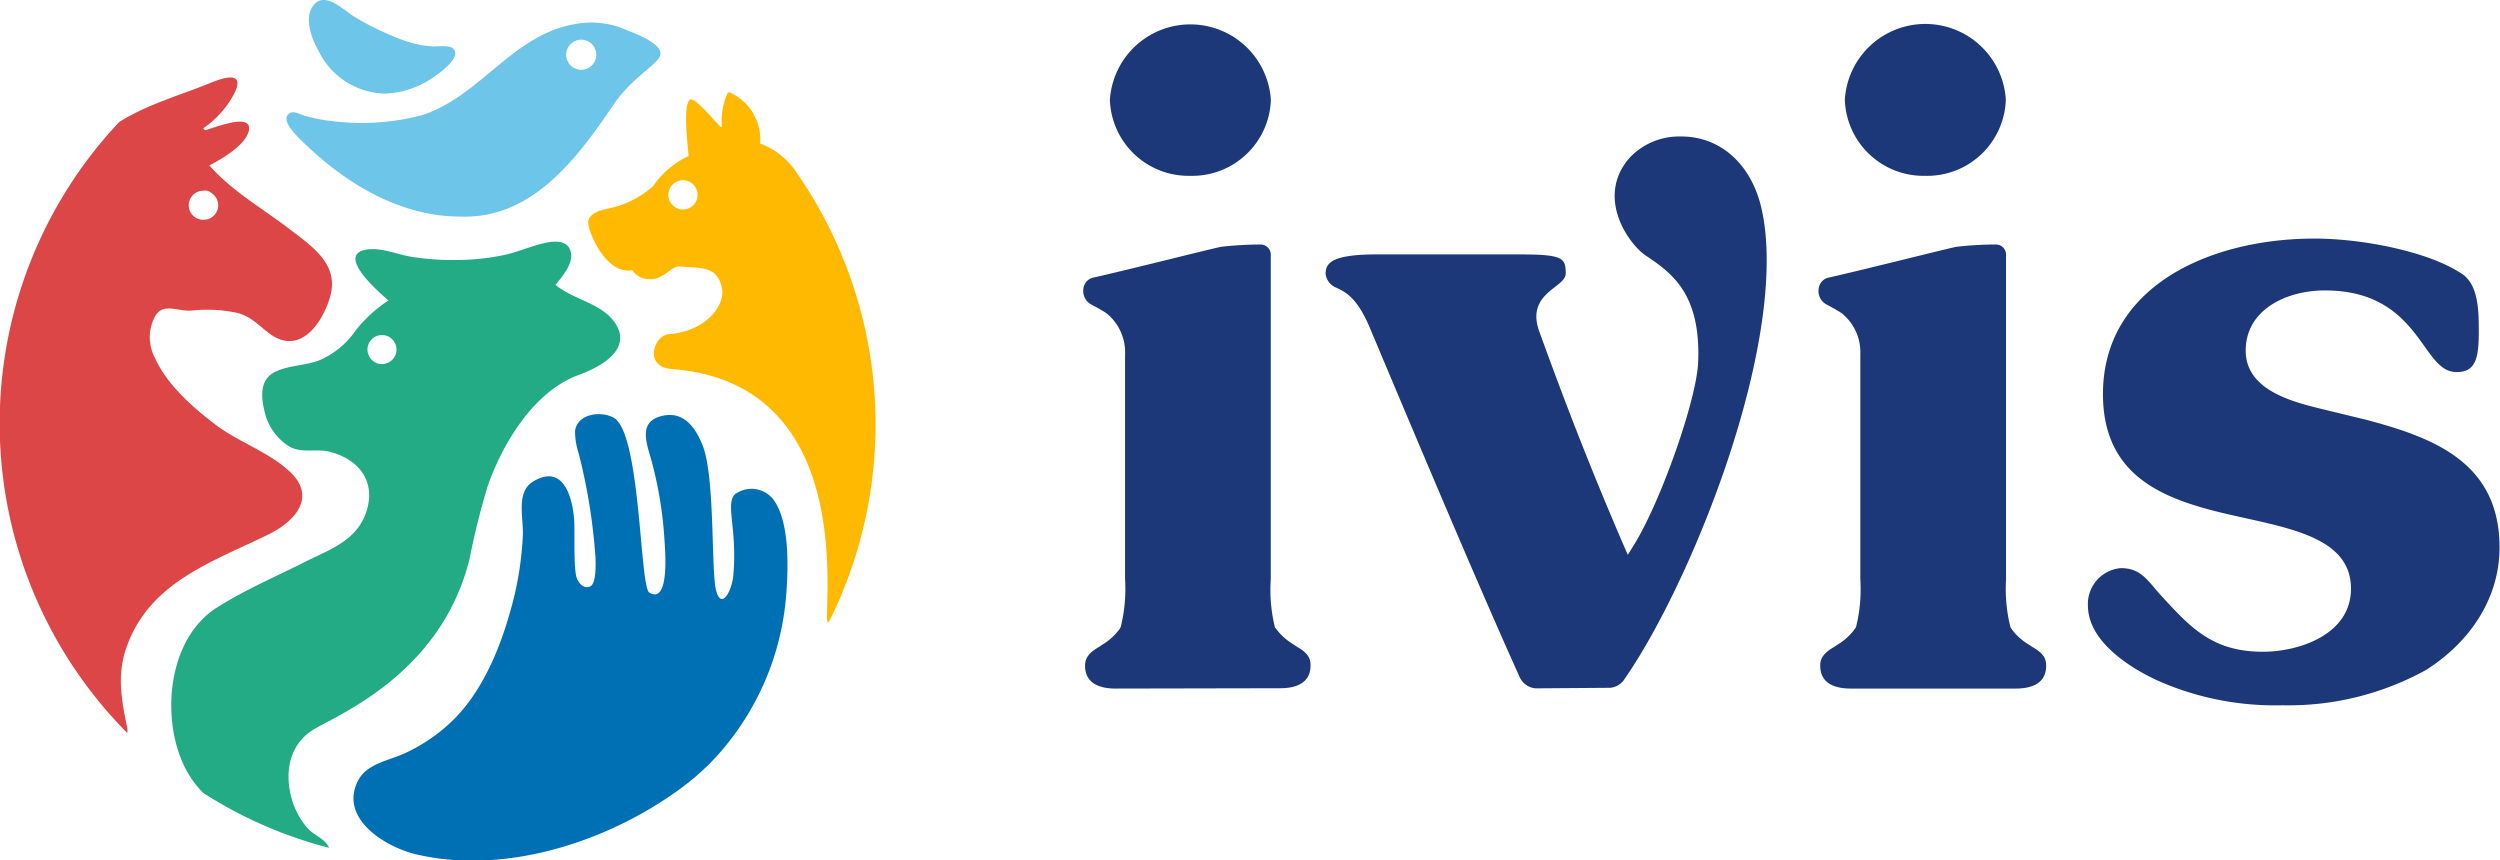
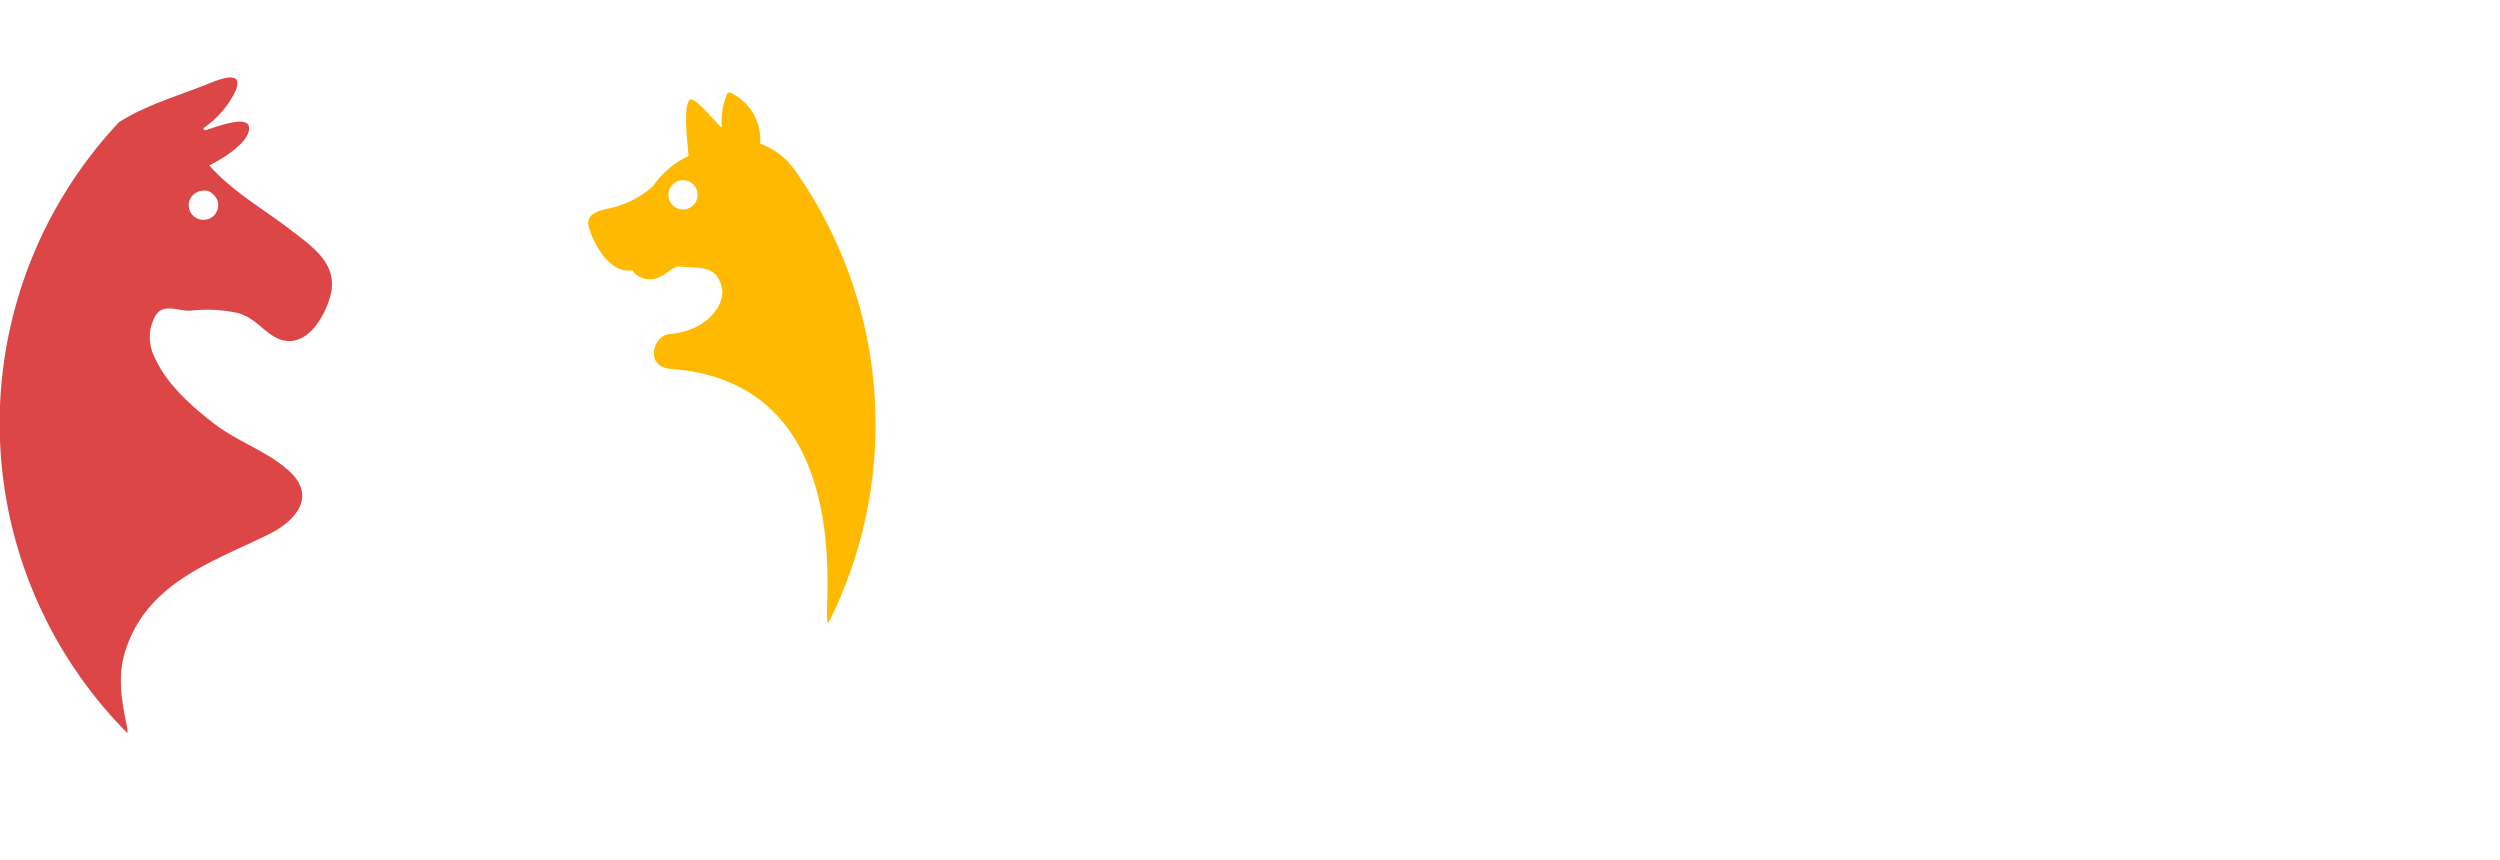
<svg xmlns="http://www.w3.org/2000/svg" viewBox="0 0 227.5 78.29">
  <defs>
    <style>.cls-2{fill:#6dc5e9}</style>
  </defs>
  <g id="Layer_2" data-name="Layer 2">
    <g id="Layer_1-2" data-name="Layer 1">
-       <path d="M207.71 64.18A26.36 26.36 0 01196.5 62c-1.53-.68-6.5-3.16-6.5-6.91a3.27 3.27 0 013-3.39c1.54 0 2.21.78 3.22 2l.32.36c2.79 3.06 4.79 5.25 9.4 5.25 3.21 0 8-1.53 8-5.74s-4.56-5.3-9.39-6.37c-6.18-1.36-13.18-2.91-13.18-11.34 0-9.77 9.67-14.15 19.27-14.15 4.16 0 10.26 1.12 13.38 3.2 1.55 1 1.55 3.47 1.55 5.31 0 2.41-.31 3.64-2 3.64-1.21 0-1.91-.88-3-2.43-1.53-2.13-3.63-5-9-5-3.47 0-7.21 1.72-7.21 5.48 0 3.58 4.23 4.64 6.76 5.27l4.12 1c6.18 1.63 12.22 3.87 12.22 11.65 0 4.36-2.43 8.42-6.66 11.12a25.9 25.9 0 01-13.09 3.23zm-106.2-1.52c-1.26 0-2.77-.36-2.77-2.08 0-.71.35-1.18 1.3-1.73l.28-.19a5.34 5.34 0 001.6-1.47A1.4 1.4 0 00102 57a14.28 14.28 0 00.38-4.29V32.27a4.56 4.56 0 00-1.66-3.74c-.35-.26-1.36-.79-1.47-.85a1.4 1.4 0 01-.66-1.42 1.15 1.15 0 01.91-1c1.75-.39 4.62-1.1 7.15-1.72 2.09-.52 4.07-1 4.46-1.08a32.34 32.34 0 013.6-.21.92.92 0 01.93.9v29.58A14.06 14.06 0 00116 57s0 .1.08.16a5.36 5.36 0 001.61 1.47l.23.16c1 .58 1.34 1 1.34 1.76 0 1.72-1.5 2.08-2.76 2.08zm6.8-46.66A7.16 7.16 0 01101 9.09a7.34 7.34 0 0114.65 0 7.16 7.16 0 01-7.34 6.91zm60.1 46.66c-1.26 0-2.77-.36-2.77-2.08 0-.71.35-1.18 1.3-1.73l.28-.19a5.34 5.34 0 001.6-1.47 1.4 1.4 0 00.09-.17 14.28 14.28 0 00.38-4.29V32.27a4.56 4.56 0 00-1.66-3.74c-.35-.26-1.36-.79-1.47-.85a1.39 1.39 0 01-.66-1.42 1.15 1.15 0 01.91-1c1.75-.39 4.62-1.1 7.15-1.72 2.09-.52 4.07-1 4.46-1.08a32.34 32.34 0 013.6-.21.92.92 0 01.93.9v29.58a14.4 14.4 0 00.39 4.3.8.8 0 00.08.16 5.13 5.13 0 001.61 1.47l.23.16c1 .58 1.34 1 1.34 1.76 0 1.72-1.5 2.08-2.76 2.08zM175.2 16a7.16 7.16 0 01-7.32-6.95 7.34 7.34 0 0114.65 0A7.16 7.16 0 01175.2 16zm-35.48 46.64a1.76 1.76 0 01-1.42-1c-3.93-8.7-9.89-22.9-12.59-29.3-.48-1.16-.85-2-1.08-2.57-1.16-2.73-2.22-3.2-3-3.58a1.55 1.55 0 01-1-1.26c0-1 .55-1.78 4.7-1.78h12.72c4.11 0 4.43.26 4.43 1.72 0 .46-.37.78-1 1.26-.94.74-2.24 1.75-1.4 4.05 2.6 7.18 4.87 12.93 7.58 19.23l.47 1.08.62-1c2.44-4 5.63-13.11 5.78-16.49.28-6.35-2.51-8.23-4.76-9.74-1.63-1.1-4.6-5.4-1.44-8.94a6.19 6.19 0 014.55-1.9h.12c3.45 0 6.21 2.37 7.21 6.2 1.28 5 .35 12.83-2.63 22.16-2.5 7.81-6.32 16.06-9.74 21a1.72 1.72 0 01-1.32.81z" fill="#1d3878" />
-       <path class="cls-2" d="M35 8.52a6.91 6.91 0 01-6-3.86c-.62-1.1-1.37-3-.5-4.14 1.06-1.41 2.77.43 3.82 1.05a26 26 0 004.49 2.13 9.8 9.8 0 002.57.53c.46 0 1.48-.14 1.84.18.91.8-1.45 2.42-2.09 2.83A8.28 8.28 0 0135 8.52z" />
-       <path d="M66.86 45a2.52 2.52 0 013.43.35c1.53 1.86 1.45 6 1.29 8.27a24.71 24.71 0 01-6.06 14.86 22.28 22.28 0 01-3.65 3.32c-6.56 4.8-15.95 7.87-24.06 5.93-2.73-.66-6.94-3.22-5.26-6.63.79-1.62 2.8-1.86 4.3-2.56a15.48 15.48 0 004.59-3.22c2.73-2.82 4.3-6.92 5.26-10.67a29.79 29.79 0 00.88-5.94c.07-1.57-.65-3.93.93-4.89 2.78-1.68 3.59 1.49 3.74 3.48.07.94-.08 4.47.24 5.31.15.42.6 1 1.19.77s.53-2 .51-2.61a52.52 52.52 0 00-1.54-9.55 6.29 6.29 0 01-.32-2c.19-1.51 2.21-1.87 3.48-1.23 2.51 1.26 2.39 15.41 3.28 15.94 1.88 1.12 1.43-4 1.38-4.75a35.94 35.94 0 00-1.15-7.13c-.4-1.54-1.33-3.58.8-4.17S63.36 39 64 40.69c1.08 3.08.7 11.39 1.18 13.1s1.41 0 1.55-1.4c.38-4.28-.73-6.47.13-7.39z" fill="#0070b5" />
      <path d="M26.3 20.81c-2.37-1.81-5.3-3.5-7.25-5.76 1.07-.54 3.36-1.87 3.6-3.19.3-1.66-3.16-.22-4 0l-.15-.19a8.77 8.77 0 002.9-3.32c.89-2-1.28-1.2-2.29-.79-2.81 1.15-5.69 1.92-8.27 3.55a40 40 0 00.75 55.6 2.27 2.27 0 000-.41c-.54-2.63-1-5 0-7.6 2.13-5.78 7.82-7.6 12.85-10.07 2.44-1.2 4.39-3.41 1.93-5.71-1.9-1.79-4.65-2.68-6.75-4.27s-4.44-3.66-5.53-6.1a4 4 0 01.06-3.83c.74-1.17 2-.39 3.21-.45a13 13 0 014.26.21c1.34.36 2 1.25 3.08 2 2.7 1.81 4.69-1.17 5.36-3.54.8-2.94-1.7-4.54-3.76-6.13zM18.53 20a1.32 1.32 0 01-.07-2.64.93.93 0 01.82.23 1.32 1.32 0 01-.75 2.41z" fill="#dc4646" />
-       <path d="M56 29.43c-1.19-1.83-3.78-2.12-5.45-3.51.58-.71 1.56-1.85 1.42-2.84-.17-1.2-1.34-1.18-2.26-1-1.33.28-2.57.86-3.9 1.14a21.64 21.64 0 01-4.18.44 24.53 24.53 0 01-4.19-.29c-1.24-.2-2.65-.82-3.92-.68-3.17.36 1 3.93 1.83 4.65a12.64 12.64 0 00-3 2.75 7.63 7.63 0 01-3.3 2.7c-1.28.52-3.29.46-4.39 1.28s-.83 2.44-.55 3.51a5 5 0 002.25 3.07c1.12.62 2.42.15 3.64.46 2.58.66 4.21 2.61 3.37 5.35S30 50 27.82 51.1c-2.68 1.35-5.57 2.59-8.1 4.2-4.45 2.83-5.11 10-2.93 14.47a9.49 9.49 0 001.69 2.38 39.26 39.26 0 0011.46 5c-.32-.83-1.44-1.15-2-1.84a7 7 0 01-1.51-3.08c-.48-2.2 0-4.43 1.91-5.72s11.8-4.94 14.41-15.74a66.16 66.16 0 011.67-6.66c1.4-3.89 4.19-8.51 8.26-10 1.72-.62 4.92-2.19 3.32-4.68zm-21.24 3.7a1.32 1.32 0 111.32-1.32 1.32 1.32 0 01-1.35 1.32z" fill="#23ab86" />
-       <path class="cls-2" d="M60.05 4.61c-.38-.91-2.5-1.65-3.33-2a7.92 7.92 0 00-4.28-.44c-5.77.93-8.7 6.57-14 8.3a21.4 21.4 0 01-8.21.55 13.71 13.71 0 01-2.61-.52c-.38-.12-.88-.44-1.27-.19-.91.58.62 2 1 2.4 3.9 3.86 8.92 7 14.56 7 6.49.23 10.57-5.24 13.9-10.15 2.03-3 4.7-3.89 4.24-4.95zm-7.16 1.74A1.37 1.37 0 1154.26 5a1.37 1.37 0 01-1.37 1.35z" />
      <path d="M72.26 15.38a6.81 6.81 0 00-3.09-2.32 4.69 4.69 0 00-2.7-4.62.21.21 0 00-.29.09 6.22 6.22 0 00-.49 3 .07.07 0 01-.12 0C65 11 63.19 8.76 62.79 9.07c-.68.52-.19 4.18-.13 5.13a8 8 0 00-3.23 2.74A8.76 8.76 0 0155.24 19c-.7.15-1.6.43-1.71 1.15s1.55 4.89 4 4.44a1.94 1.94 0 001.73.82c1.21-.05 1.86-1.25 2.63-1.16 1.72.19 3.39-.17 3.81 2 .3 1.54-1.46 3.9-4.84 4.16-1.39.11-2.29 3 .26 3.17C79.89 35 74 59.73 75.57 56.32a40.16 40.16 0 00-3.31-40.94zm-10.1 3.68a1.33 1.33 0 111.32-1.33 1.33 1.33 0 01-1.32 1.33z" fill="#ffb900" />
    </g>
  </g>
</svg>